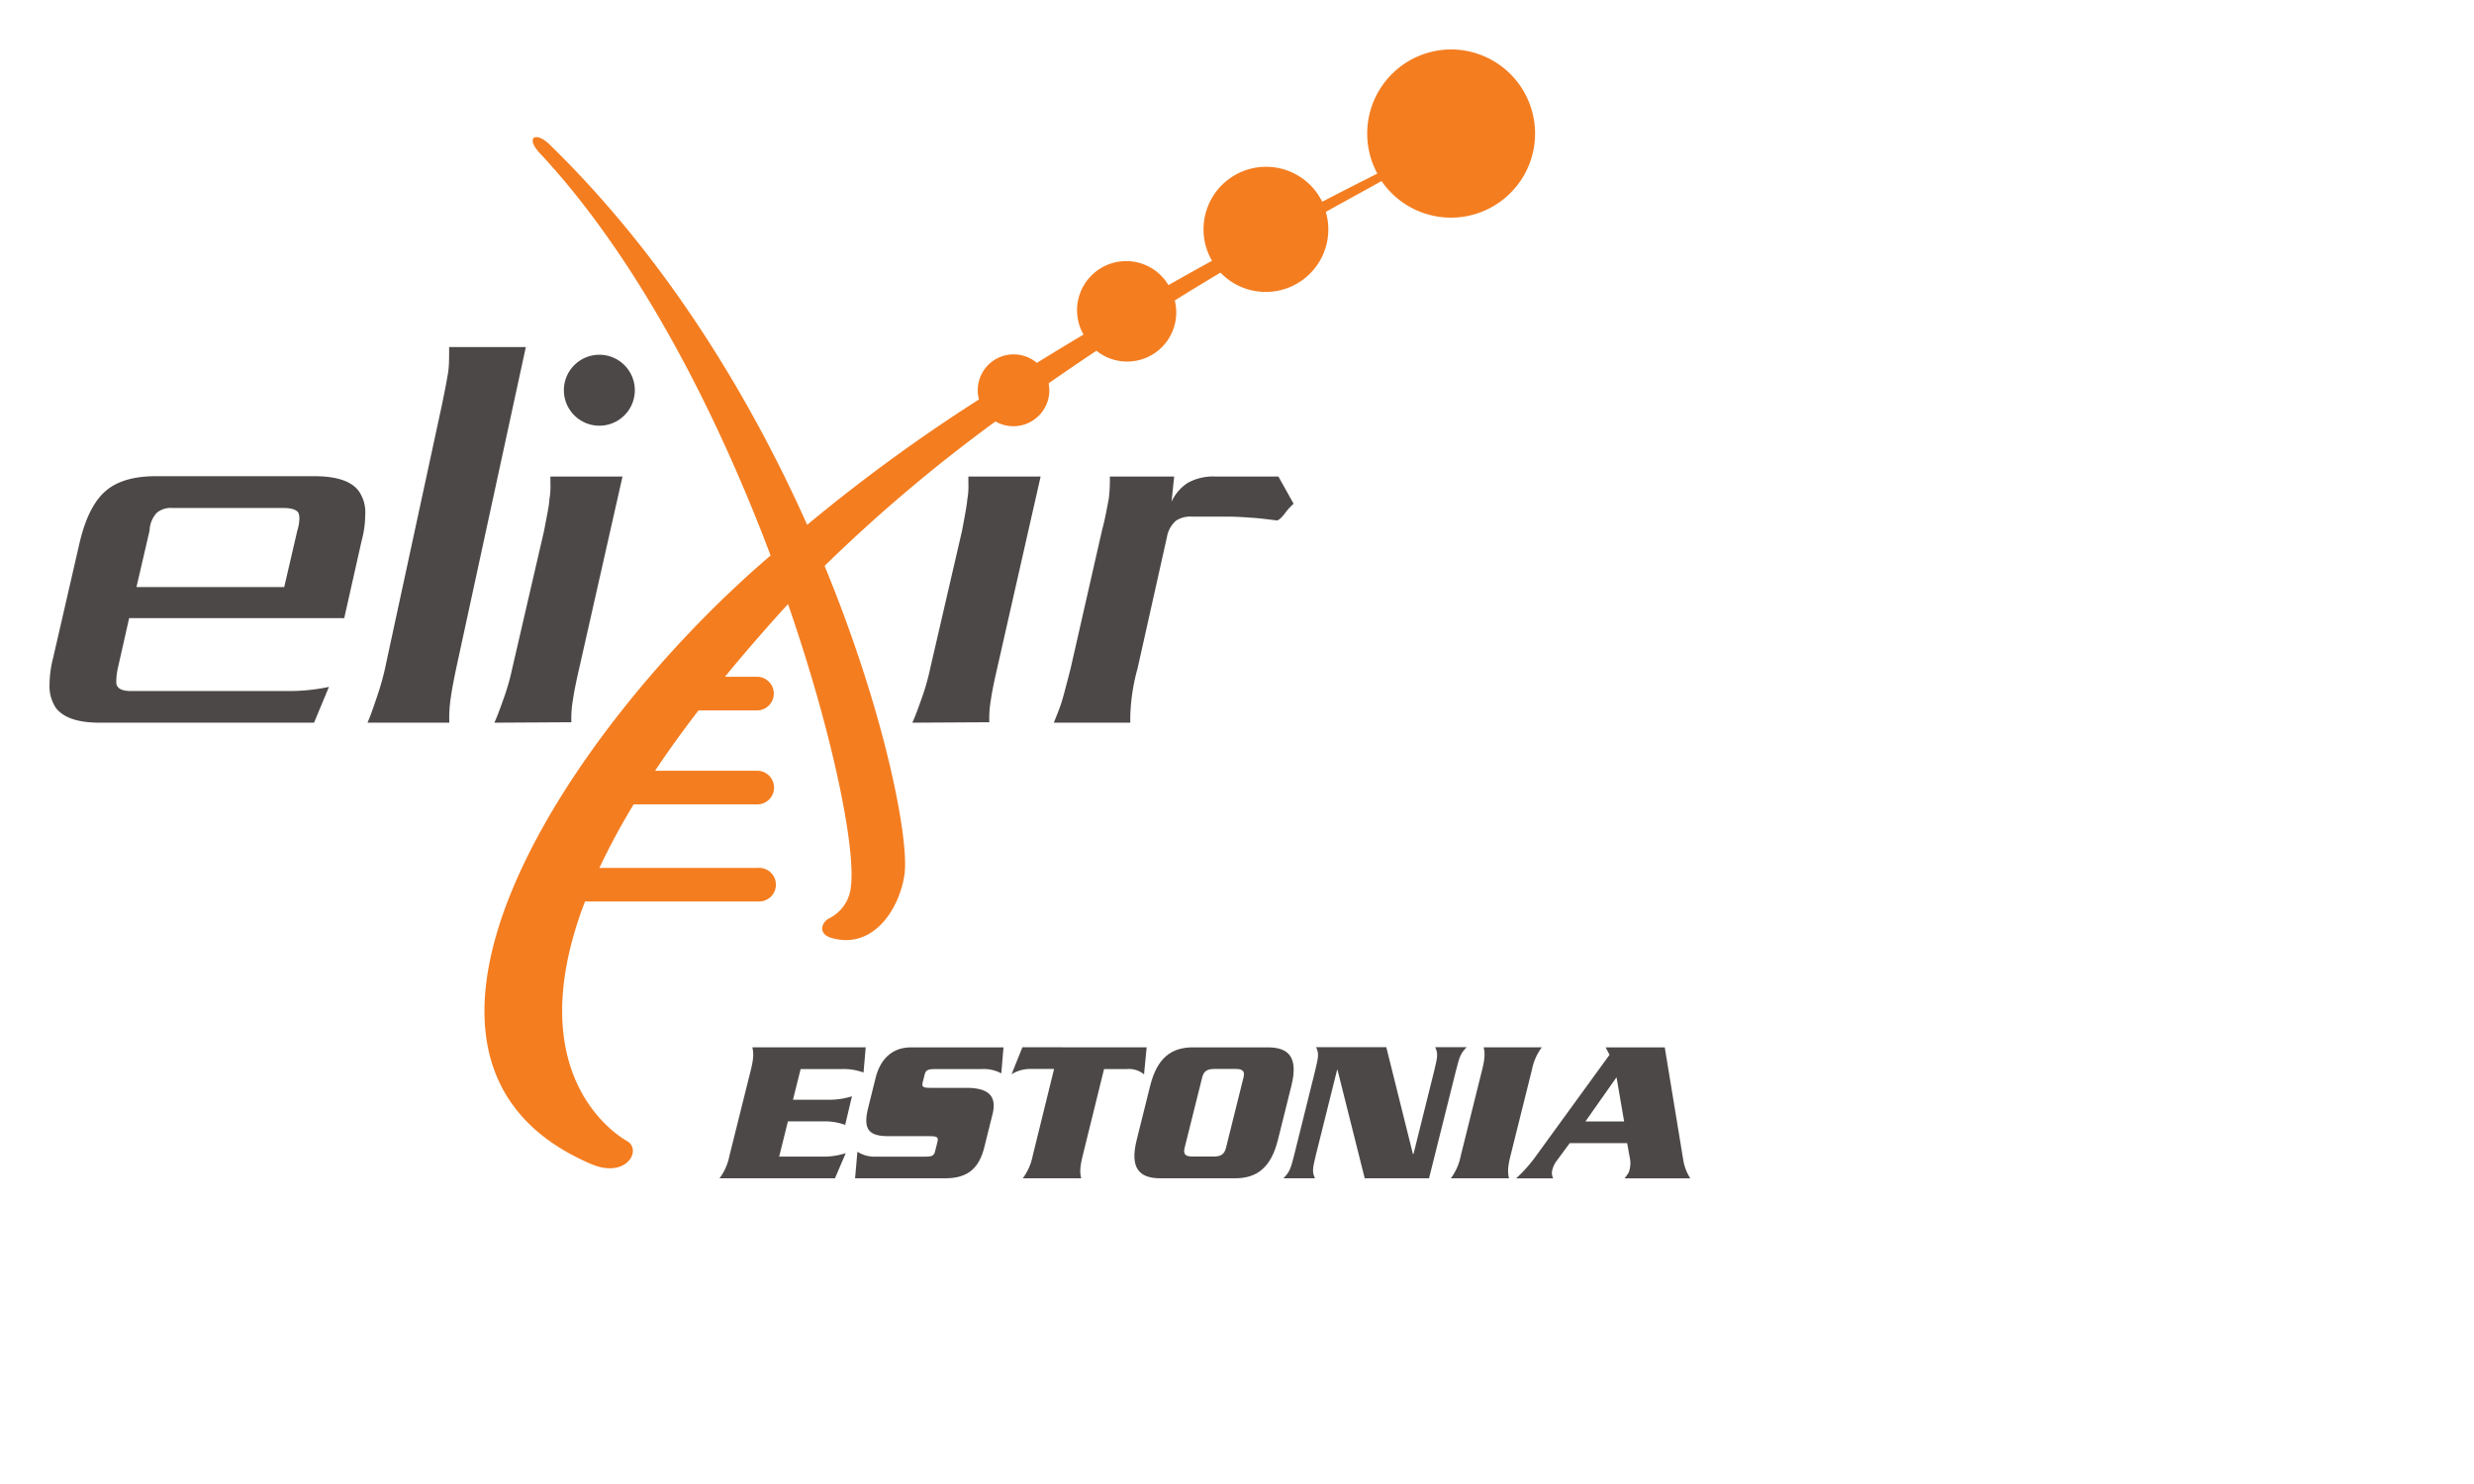
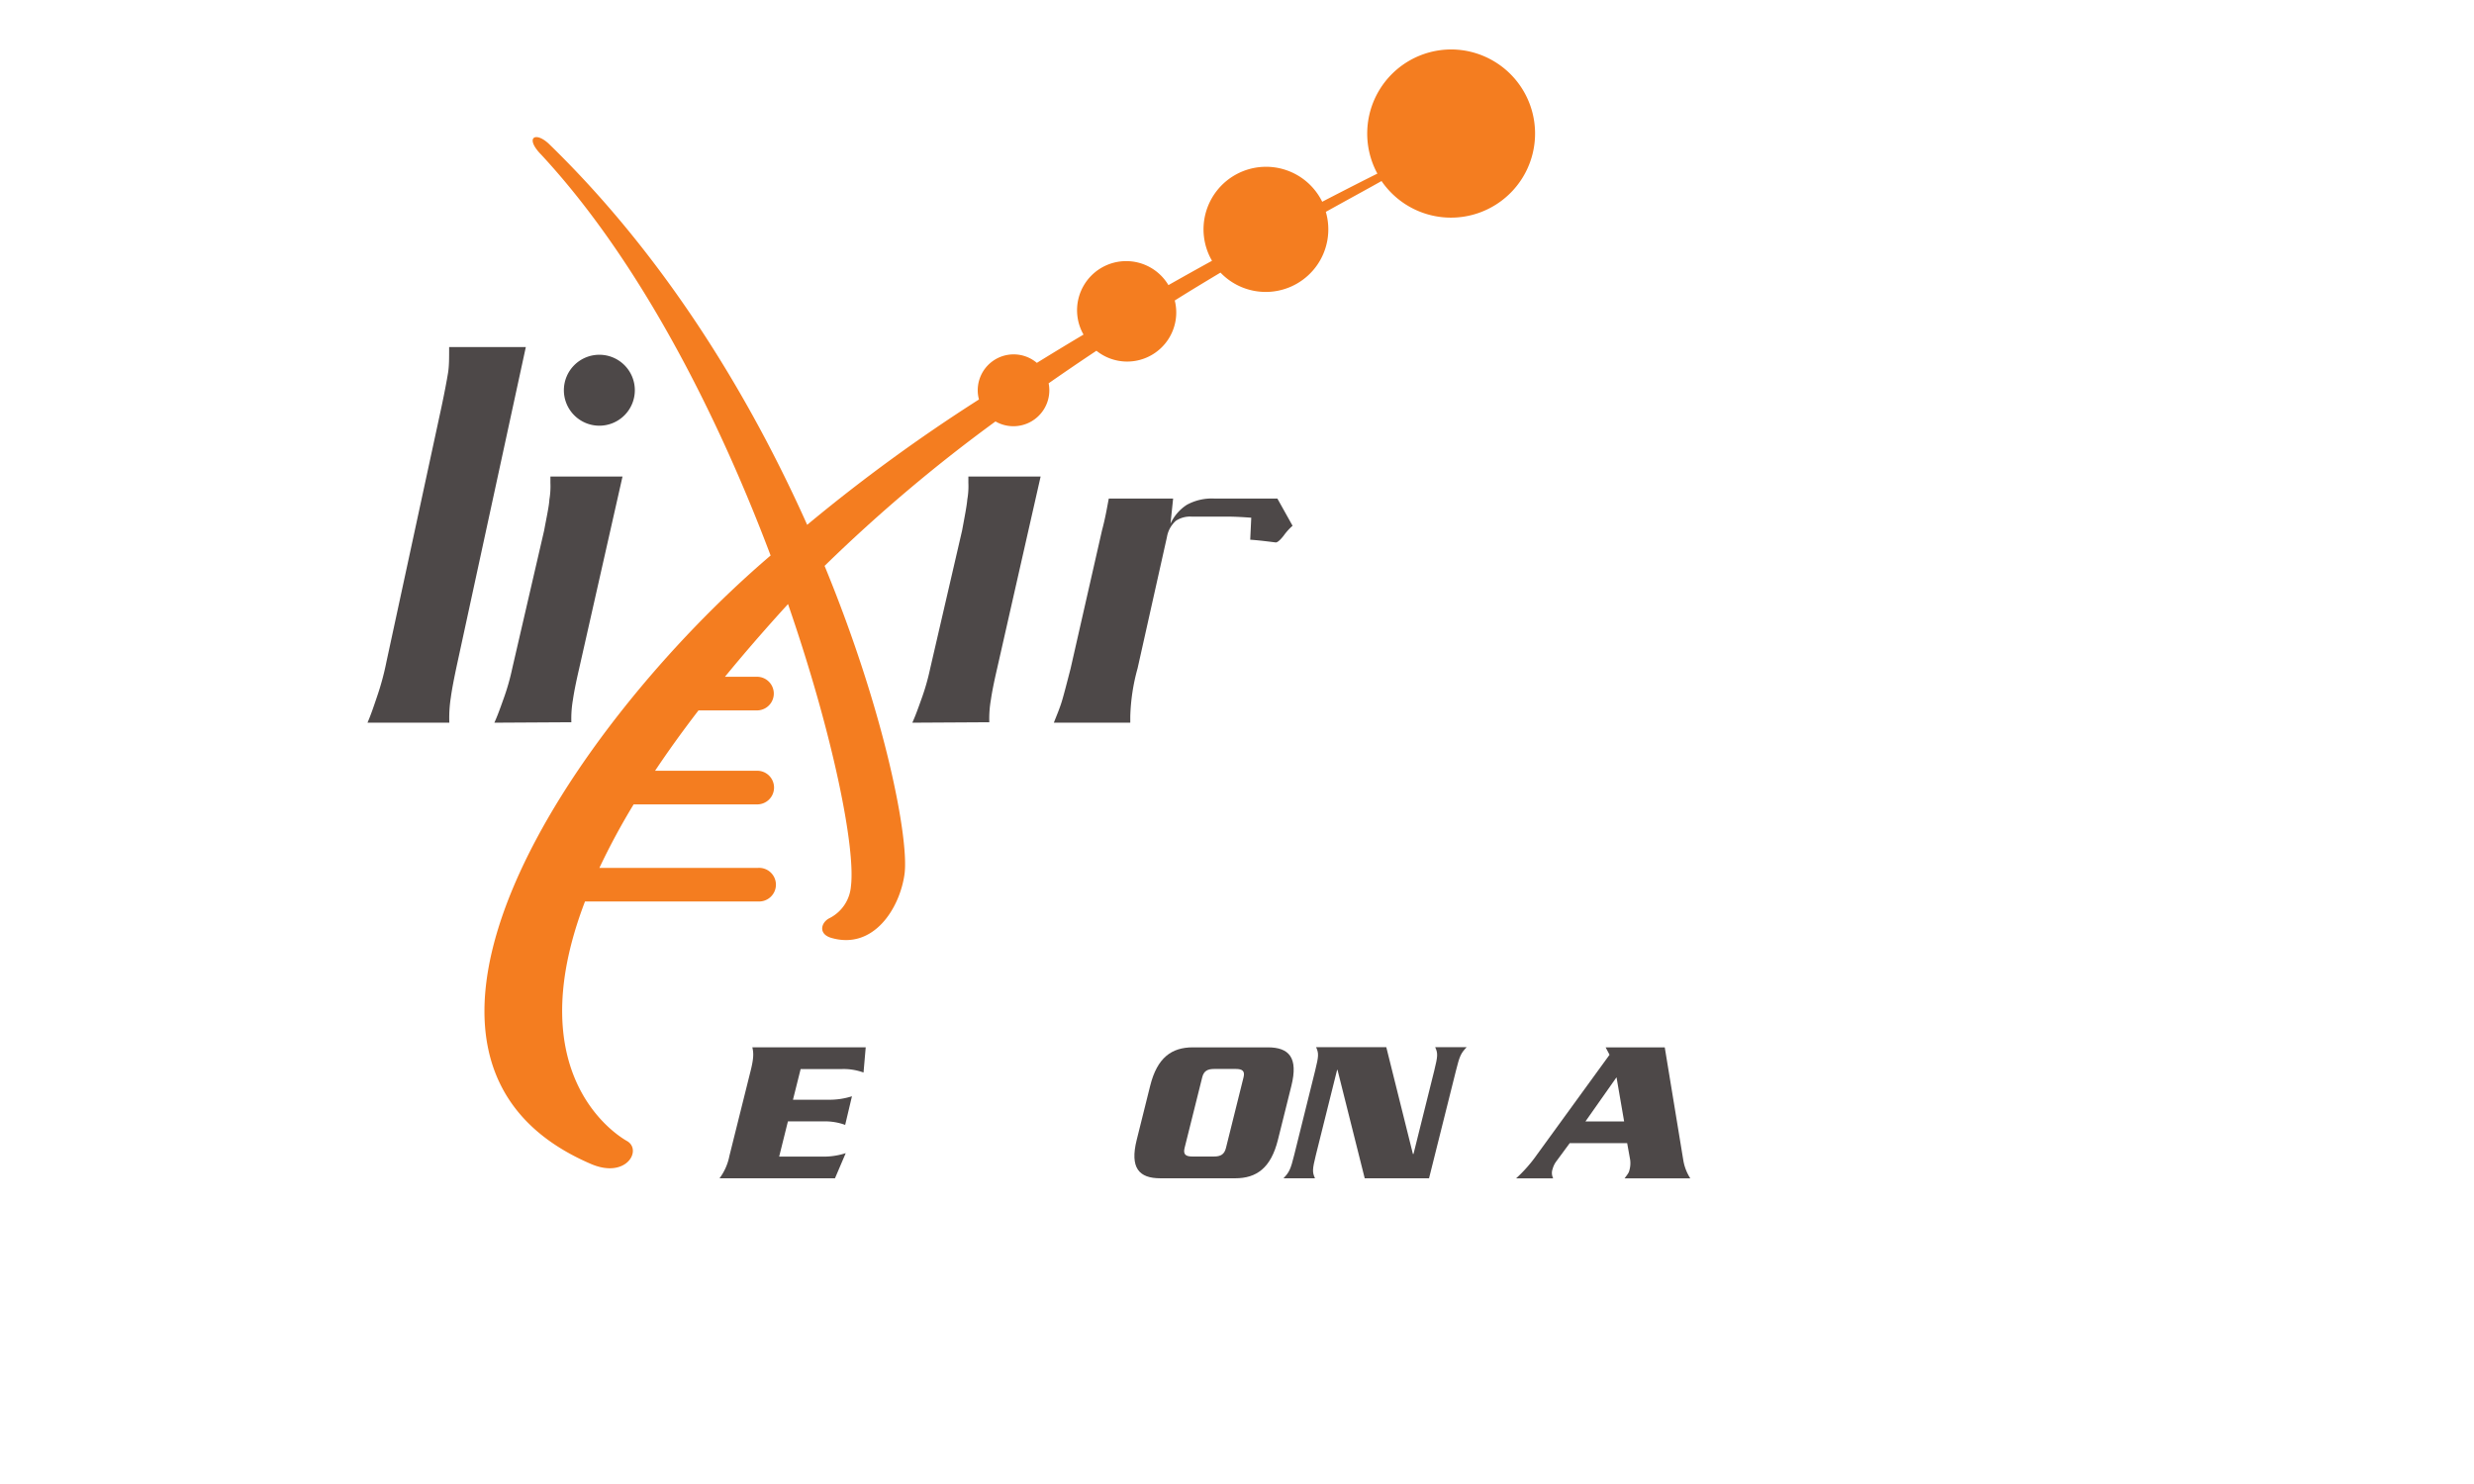
<svg xmlns="http://www.w3.org/2000/svg" height="300" viewBox="0 100 500 300" width="500">
  <g transform="translate(-74.189 -25.903)">
    <path d="m174.1 272c.63-1.38 1.16-2.86 1.8-4.66a46.2 46.2 0 0 0 1.8-6.25l6.46-27.94c.53-2.86 1-5 1.06-6.25a16.19 16.19 0 0 0 .21-3.39v-1.27h14.57l-8.75 38.76c-.64 2.76-1.06 4.87-1.27 6.36a22.21 22.21 0 0 0 -.32 4.55z" fill="#4d4848" />
    <path d="m367.5 135.9a17 17 0 0 0 -14.94 25.1c-1.69.84-5.63 2.82-11.15 5.69a12.64 12.64 0 1 0 -22.27 11.93c-2.84 1.56-5.79 3.21-8.81 4.92a9.931 9.931 0 0 0 -17.16 10q-4.69 2.79-9.43 5.72a7.26 7.26 0 0 0 -11.95 5.54 7.08 7.08 0 0 0 .25 1.86 342.1 342.1 0 0 0 -34.72 25.34c-11.48-25.68-28.42-53.87-52-76.82l-.06-.06c-2.76-2.72-5.05-1.52-1.88 1.86l.13.13c20 21.53 35.71 52.68 46.42 81.09-40.62 34.69-85.41 101.91-36.32 123 7.15 3.08 10.4-2.8 7.33-4.61-.56-.33-22.42-12.14-8.52-48.45h35a3.4 3.4 0 1 0 0-6.79h-32.09a139 139 0 0 1 6.92-12.84h25.16a3.4 3.4 0 0 0 0-6.79h-20.83q3.88-5.83 8.78-12.21h12a3.4 3.4 0 0 0 0-6.79h-6.66c3.8-4.64 8-9.49 12.63-14.57l.12-.13c9.23 26.72 13.68 49.5 12.71 57.09a7.93 7.93 0 0 1 -4.28 6.38c-1.72.81-2.42 3.18.27 4 8.6 2.53 13.89-6 14.84-12.85s-3.74-32.19-16.15-62.34a316.22 316.22 0 0 1 34.54-29.2 7.26 7.26 0 0 0 10.88-6.29 7.35 7.35 0 0 0 -.14-1.42c3.24-2.26 6.47-4.46 9.66-6.58a9.92 9.92 0 0 0 15.83-10.16c3.18-2 6.27-3.86 9.24-5.64a12.65 12.65 0 0 0 21.29-12.28c5.4-3 9.34-5.13 11.26-6.23a17 17 0 1 0 14.1-26.6z" fill="#f47d20" />
    <g fill="#4d4848">
-       <path d="m137.66 272h-43.3c-4.34 0-7.3-.95-8.89-3a8 8 0 0 1 -1.27-4.76 22.47 22.47 0 0 1 .74-5.4l5.4-23.5c1.16-4.76 2.86-8.15 5.19-10.17s5.72-3 10.16-3h32c4.55 0 7.52 1 9 3a7.47 7.47 0 0 1 1.31 4.83 20.37 20.37 0 0 1 -.74 5.29l-3.5 15.57h-43.47l-2.29 10.14a13.87 13.87 0 0 0 -.31 2.44c0 .53 0 .95.21 1.16.31.64 1.27 1 2.75 1h31.76a38.76 38.76 0 0 0 8.26-.84zm-3.38-38.85a8.71 8.71 0 0 0 .42-2.54 3.32 3.32 0 0 0 -.21-1.06c-.43-.64-1.48-.95-3-.95h-22.41a4.38 4.38 0 0 0 -3.18.95 5.5 5.5 0 0 0 -1.48 3.6l-2.65 11.43h29.86z" />
      <path d="m148.46 272c.67-1.54 1.23-3.2 1.91-5.22a53.66 53.66 0 0 0 1.9-7l11.12-51.5c.68-3.21 1.12-5.58 1.35-7s.22-3.08.22-5.22h15.5l-13.81 63.73c-.67 3.09-1.13 5.47-1.35 7.13a26.34 26.34 0 0 0 -.3 5.08z" />
-       <path d="m327.07 230.56c-1.59-.11-3.17-.22-5-.22h-7.07a5.17 5.17 0 0 0 -3.17.85 5.67 5.67 0 0 0 -1.8 3.28l-5.93 26.53a40.17 40.17 0 0 0 -1.48 9.74v1.26h-15.45c.63-1.59 1.26-3.08 1.69-4.55s.95-3.5 1.69-6.36l6.35-27.94c.74-2.76 1.06-4.87 1.38-6.46a31.58 31.58 0 0 0 .21-4.45h13l-.53 5.08a9.05 9.05 0 0 1 3.29-3.81 10.51 10.51 0 0 1 5.6-1.27h12.71l3.07 5.5a11.82 11.82 0 0 0 -1.8 2c-.74.95-1.27 1.37-1.59 1.37-1.88-.23-3.58-.45-5.17-.55z" />
+       <path d="m327.07 230.56c-1.59-.11-3.17-.22-5-.22h-7.07a5.17 5.17 0 0 0 -3.17.85 5.67 5.67 0 0 0 -1.8 3.28l-5.93 26.53a40.17 40.17 0 0 0 -1.48 9.74v1.26h-15.45c.63-1.59 1.26-3.08 1.69-4.55s.95-3.5 1.69-6.36l6.35-27.94c.74-2.76 1.06-4.87 1.38-6.46h13l-.53 5.08a9.05 9.05 0 0 1 3.29-3.81 10.51 10.51 0 0 1 5.6-1.27h12.71l3.07 5.5a11.82 11.82 0 0 0 -1.8 2c-.74.95-1.27 1.37-1.59 1.37-1.88-.23-3.58-.45-5.17-.55z" />
      <path d="m258.57 272c.63-1.38 1.16-2.86 1.8-4.66a46.2 46.2 0 0 0 1.8-6.25l6.46-27.94c.53-2.86.95-5 1.05-6.25a15.47 15.47 0 0 0 .22-3.39v-1.27h14.6l-8.78 38.76c-.64 2.76-1.06 4.87-1.27 6.36a22.21 22.21 0 0 0 -.32 4.55z" />
      <path d="m202.49 204.79a7.17 7.17 0 1 1 -7.17-7.17 7.17 7.17 0 0 1 7.17 7.17z" />
      <path d="m240.39 359.72a14.47 14.47 0 0 0 4.72-.7l-2.17 5.08h-23.33a11.16 11.16 0 0 0 2-4.55l4.33-17.37c.62-2.52.54-3.51.3-4.55h22.91l-.44 5.09a11.82 11.82 0 0 0 -4.41-.7h-8.3l-1.55 6.2h7.2a14.87 14.87 0 0 0 4.72-.7l-1.37 5.79a11.68 11.68 0 0 0 -4.37-.71h-7.2l-1.77 7.12z" />
-       <path d="m276.55 342.89a7.45 7.45 0 0 0 -3.88-.87h-9.39c-1.57 0-2 .2-2.23 1.16l-.37 1.48c-.25 1 .08 1.16 1.65 1.16h7.16c4.3 0 6.24 1.49 5.29 5.34l-1.61 6.45c-1 4.18-3.1 6.49-7.94 6.49h-18.23l.47-5.37a6.44 6.44 0 0 0 3.72 1h9.81c1.58 0 1.95-.17 2.19-1.16l.46-1.82c.23-.95-.05-1.16-1.62-1.16h-8.23c-4 0-5.25-1.32-4.15-5.75l1.47-5.91c1-4.14 3.59-6.29 7.15-6.29h18.73z" />
-       <path d="m305.93 337.63-.53 5.46a4.82 4.82 0 0 0 -3.49-1.07h-4.59l-4.32 17.53c-.63 2.53-.54 3.52-.3 4.55h-11.8a11.3 11.3 0 0 0 2-4.55l4.32-17.55h-4.59a7.17 7.17 0 0 0 -4 1.07l2.19-5.46z" />
      <path d="m306.64 345.41c1.42-5.71 4.34-7.78 8.64-7.78h15.13c4.31 0 6.19 2.07 4.77 7.78l-2.72 10.92c-1.42 5.7-4.33 7.77-8.63 7.77h-15.14c-4.3 0-6.19-2.07-4.77-7.77zm6.95 12.59c-.31 1.28.24 1.7 1.57 1.7h4.38c1.32 0 2.09-.42 2.41-1.7l3.56-14.31c.32-1.28-.24-1.69-1.56-1.69h-4.39c-1.32 0-2.09.41-2.4 1.69z" />
      <path d="m344.5 342.18h-.08l-4.28 17.17c-.74 3-.75 3.51-.19 4.75h-6.37c1.18-1.24 1.44-1.78 2.18-4.75l4.22-17c.74-3 .75-3.52.19-4.76h14.19l5.38 21.59h.12l4.19-16.83c.74-3 .75-3.52.19-4.76h6.37c-1.18 1.24-1.43 1.78-2.17 4.76l-5.44 21.75h-13z" />
-       <path d="m367.41 364.1a11.16 11.16 0 0 0 2-4.55l4.32-17.37c.63-2.52.55-3.51.31-4.55h11.75a11.16 11.16 0 0 0 -2 4.55l-4.33 17.37c-.63 2.53-.54 3.52-.3 4.55z" />
      <path d="m391.43 357-2.68 3.64a4.5 4.5 0 0 0 -.77 1.57 2.38 2.38 0 0 0 .11 1.9h-7.49a28.86 28.86 0 0 0 4.22-4.8l14.66-20.18-.79-1.49h11.95l3.75 22.83a9.69 9.69 0 0 0 1.41 3.64h-13.28c.75-1 .87-1.16 1-1.73a5.22 5.22 0 0 0 .13-2l-.61-3.39zm11-4.39-1.54-8.93-6.28 8.93z" />
    </g>
  </g>
</svg>